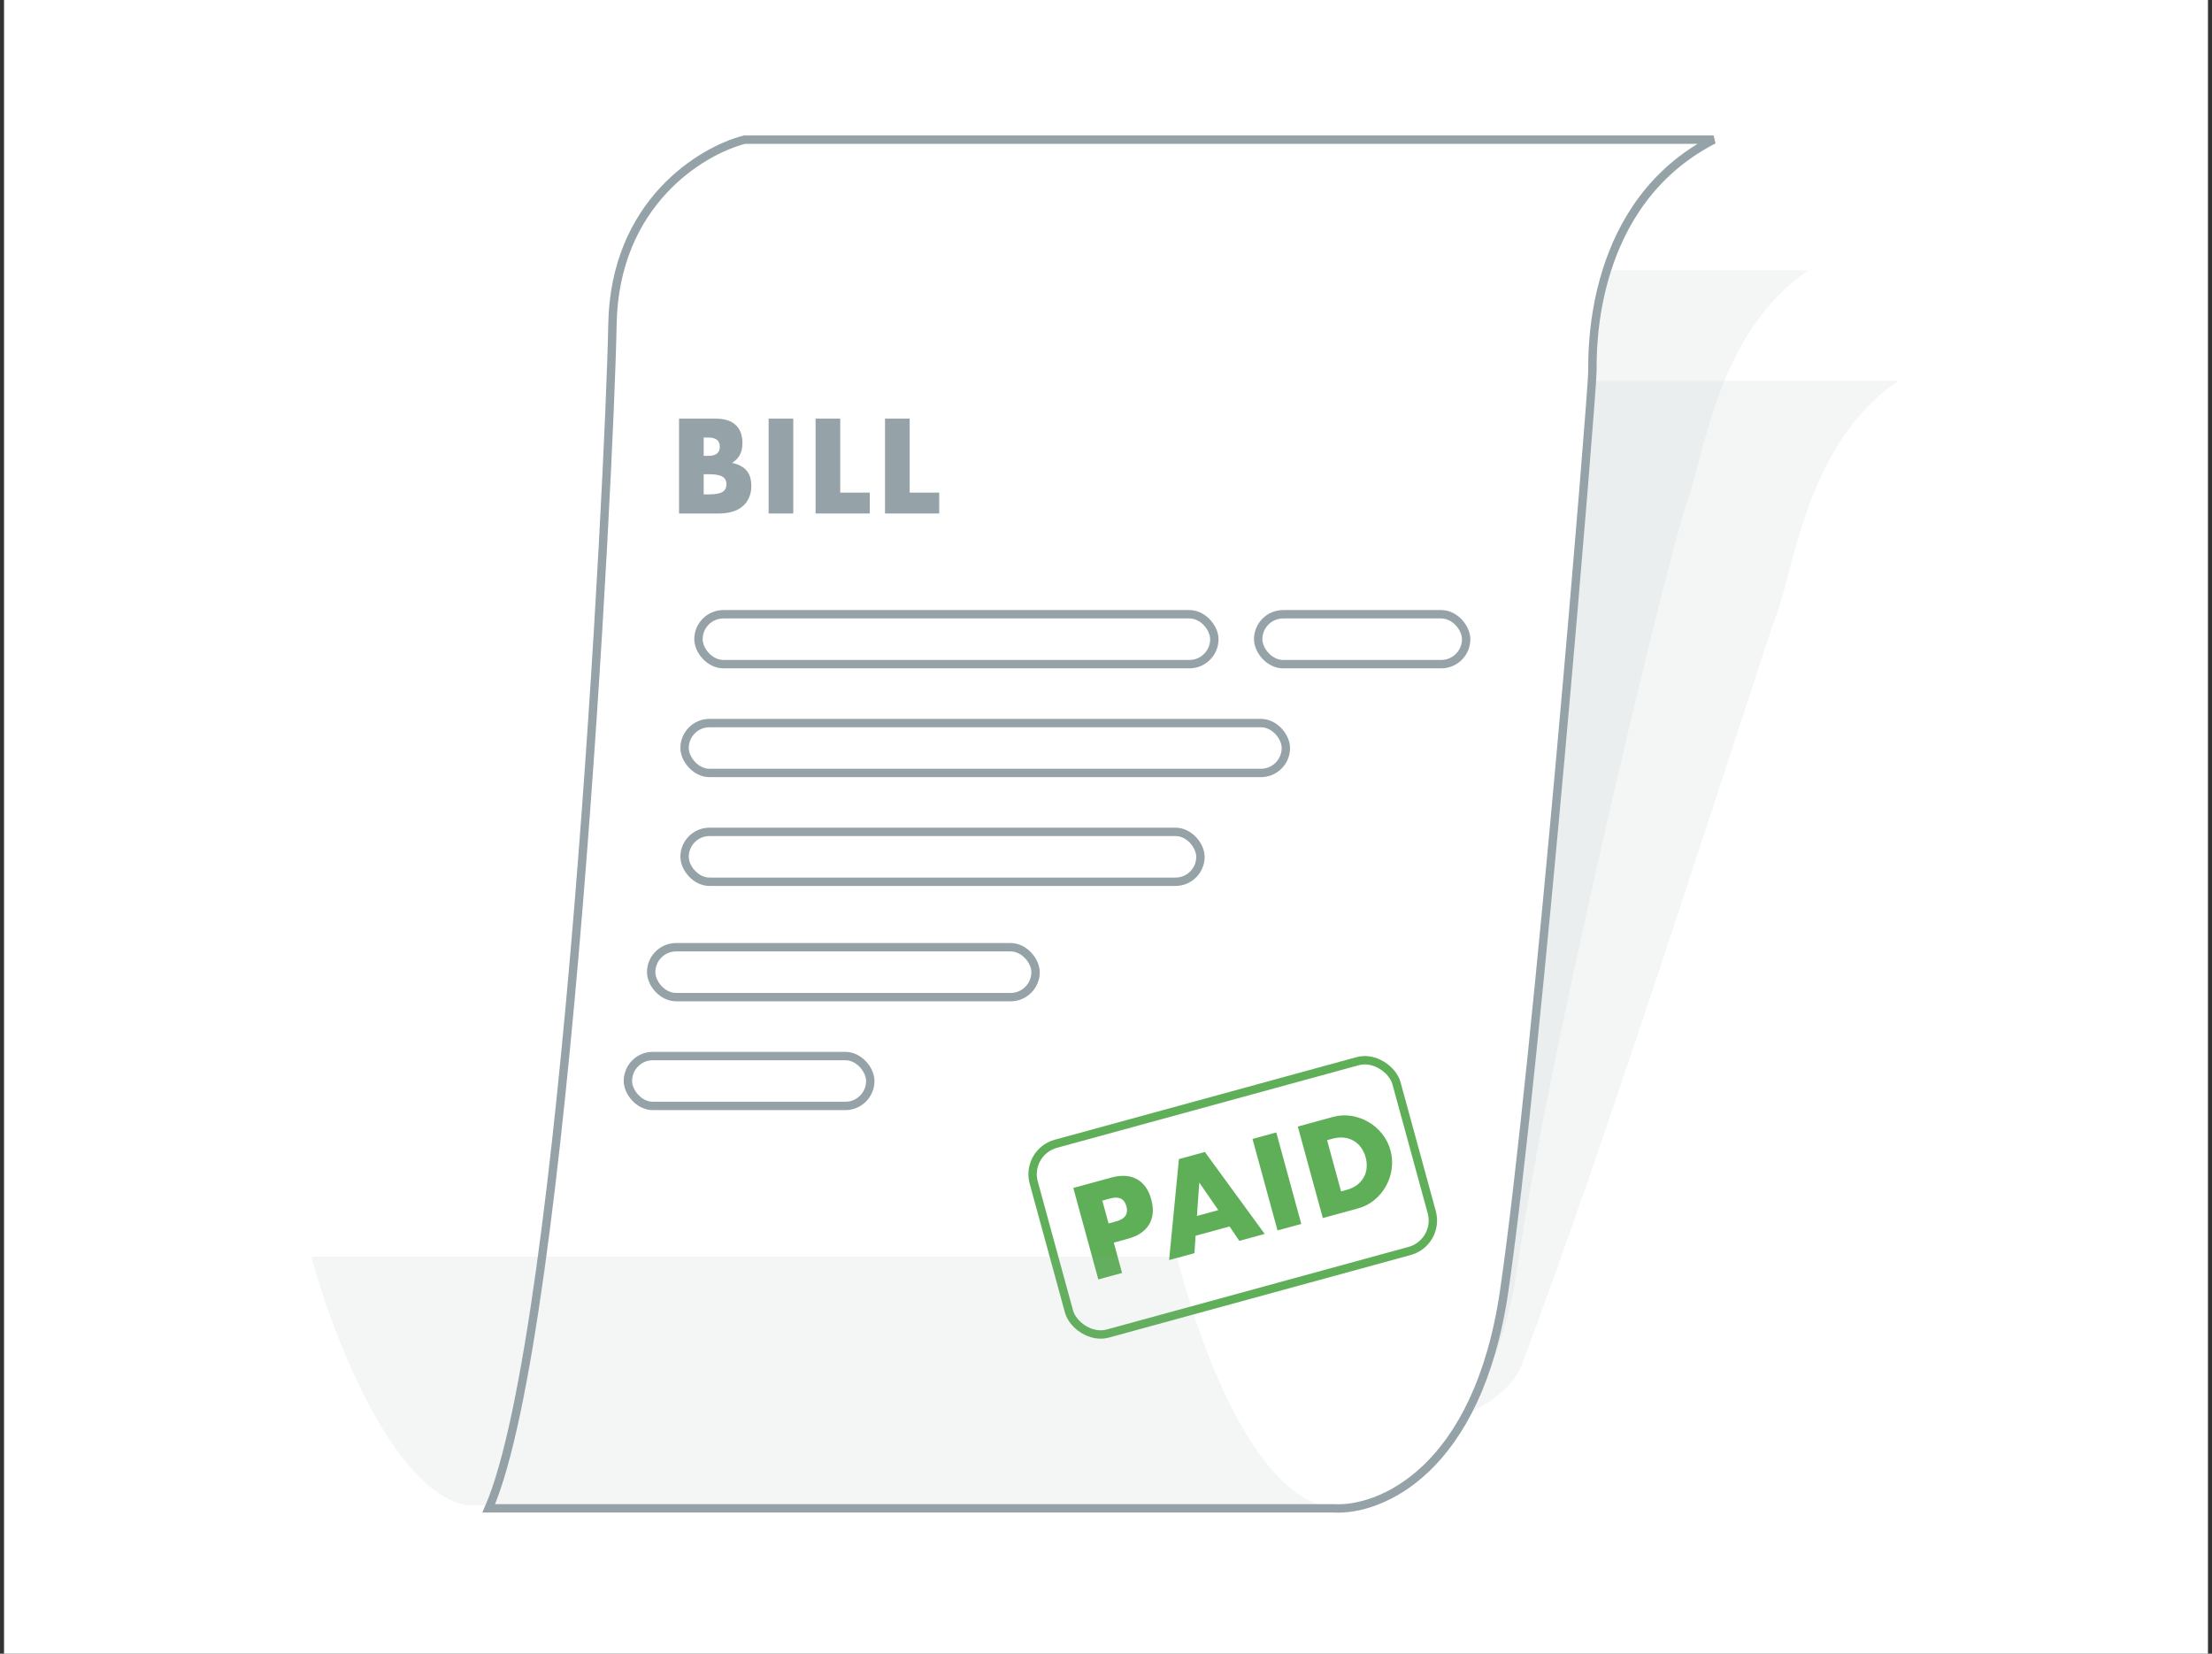
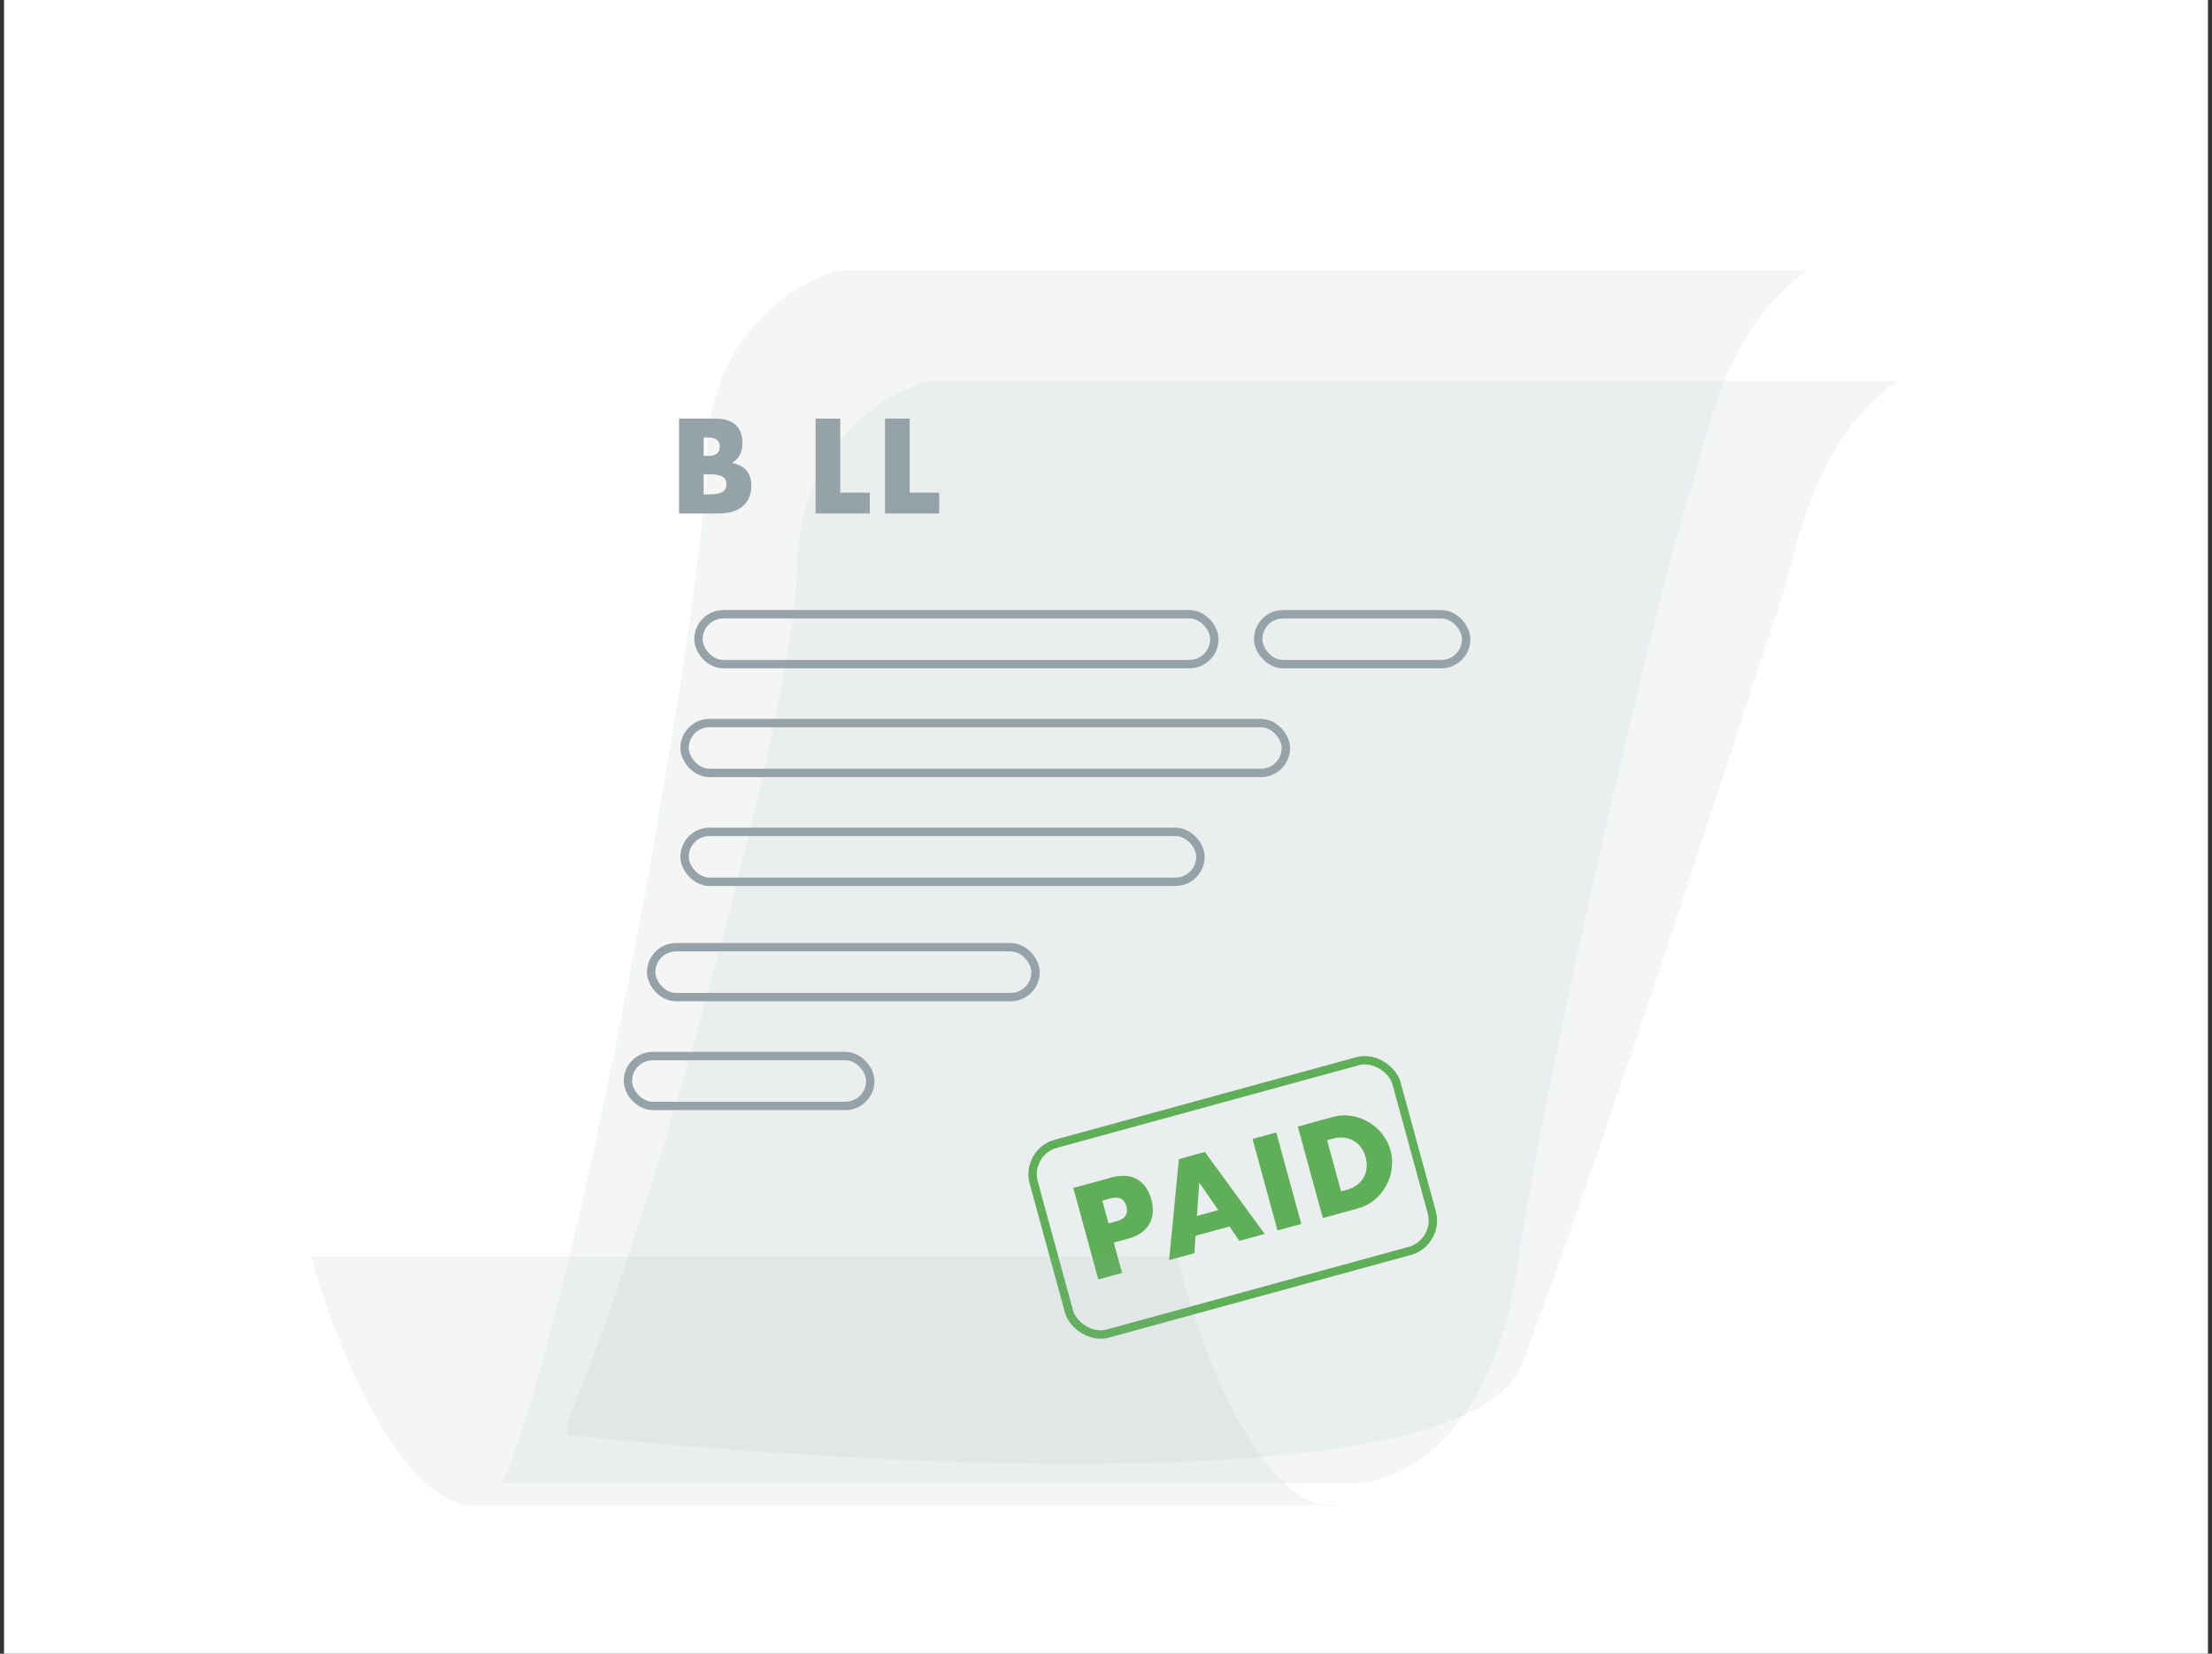
<svg xmlns="http://www.w3.org/2000/svg" width="396" height="296" viewBox="0 0 396 296" fill="none">
  <rect x="0" y="0" width="396" height="296" fill="#333333" stroke="none" />
  <rect width="394.554" height="296" transform="translate(0.723)" fill="white" />
  <path d="M126.585 81.43C126.982 59.734 142.508 50.37 150.221 48.399H323.722C307.534 59.377 305.2 81.182 302.022 89.825C299.063 97.871 277.591 186.136 271.682 226.568C266.954 258.914 249.353 266.007 241.143 265.51H89.889C103.693 233.969 126.088 108.551 126.585 81.43Z" fill="#95A2A7" fill-opacity="0.1" />
  <path d="M142.732 101.193C143.129 79.497 158.655 70.132 166.368 68.162H339.868C323.68 79.139 321.346 100.945 318.168 109.588C315.21 117.634 288.573 201.776 272.484 244.146C260.88 274.705 101.517 256.812 101.517 256.812V254.576C115.321 223.036 142.235 128.313 142.732 101.193Z" fill="#95A2A7" fill-opacity="0.1" />
-   <path d="M109.643 58.031C110.04 36.335 125.566 26.97 133.279 25H306.78C284.633 36.375 285.08 62.452 285.08 66.425C285.08 70.399 275.198 190.602 269.289 231.034C264.562 263.38 246.96 270.473 238.75 269.976H87.496C101.301 238.435 109.146 85.151 109.643 58.031Z" fill="white" stroke="#95A2A7" stroke-width="1.5" />
  <rect x="125.044" y="109.945" width="92.351" height="8.931" rx="4.465" stroke="#95A2A7" stroke-width="1.5" />
  <rect x="122.556" y="129.42" width="107.645" height="8.931" rx="4.465" stroke="#95A2A7" stroke-width="1.5" />
  <rect x="122.556" y="148.896" width="92.351" height="8.931" rx="4.465" stroke="#95A2A7" stroke-width="1.5" />
  <rect x="116.574" y="169.544" width="68.814" height="8.931" rx="4.465" stroke="#95A2A7" stroke-width="1.5" />
  <rect x="112.411" y="189.02" width="43.39" height="8.931" rx="4.465" stroke="#95A2A7" stroke-width="1.5" />
  <rect x="225.245" y="109.945" width="37.232" height="8.931" rx="4.465" stroke="#95A2A7" stroke-width="1.5" />
  <rect x="-0.921" y="-0.526" width="67.301" height="35.204" rx="5.651" transform="matrix(0.965 -0.264 0.264 0.965 184.597 206.479)" stroke="#5FAF59" stroke-width="1.5" />
  <path d="M198.457 218.983L199.868 218.597C201.432 218.169 202.027 217.275 201.655 215.914C201.283 214.553 200.316 214.086 198.752 214.513L197.341 214.899L198.457 218.983ZM200.879 227.844L196.623 229.008L192.147 212.631L198.922 210.779C200.76 210.276 202.295 210.37 203.526 211.061C204.771 211.747 205.632 212.959 206.107 214.697C206.581 216.434 206.457 217.915 205.734 219.14C205.025 220.361 203.752 221.223 201.913 221.725L199.395 222.414L200.879 227.844Z" fill="#5FAF59" />
  <path d="M218.101 216.599L214.701 211.67L214.28 217.644L218.101 216.599ZM220.115 219.526L214.035 221.189L213.836 224.301L209.298 225.542L211.054 207.462L215.7 206.191L226.408 220.863L221.87 222.104L220.115 219.526Z" fill="#5FAF59" />
  <path d="M228.484 202.695L232.96 219.072L228.704 220.235L224.228 203.859L228.484 202.695Z" fill="#5FAF59" />
  <path d="M240.085 213.249L241.062 212.981C241.8 212.78 242.427 212.484 242.943 212.094C243.458 211.704 243.856 211.252 244.136 210.74C244.431 210.224 244.604 209.663 244.656 209.057C244.719 208.433 244.66 207.788 244.477 207.122C244.299 206.471 244.025 205.892 243.653 205.387C243.282 204.881 242.838 204.481 242.322 204.187C241.82 203.888 241.248 203.702 240.606 203.629C239.964 203.556 239.281 203.618 238.557 203.816L237.58 204.083L240.085 213.249ZM232.339 201.641L238.635 199.92C239.75 199.615 240.854 199.554 241.946 199.738C243.053 199.918 244.071 200.285 245.001 200.84C245.941 201.377 246.757 202.087 247.45 202.971C248.139 203.841 248.632 204.819 248.929 205.905C249.221 206.976 249.295 208.069 249.148 209.183C249.012 210.278 248.677 211.304 248.145 212.258C247.627 213.209 246.937 214.044 246.075 214.762C245.228 215.476 244.24 215.987 243.111 216.296L236.814 218.018L232.339 201.641Z" fill="#5FAF59" />
  <path d="M83.53 269.429C70.183 266.886 59.43 238.699 55.723 224.924H210.651C219.553 258.079 230.42 268.052 236.742 269.429H239.651C238.85 269.647 237.868 269.674 236.742 269.429H83.53Z" fill="#95A2A7" fill-opacity="0.1" />
  <path d="M125.978 88.488H126.946C128.057 88.488 128.852 88.345 129.332 88.06C129.812 87.775 130.053 87.317 130.053 86.686C130.053 86.056 129.812 85.598 129.332 85.313C128.852 85.028 128.057 84.885 126.946 84.885H125.978V88.488ZM125.978 81.598H126.789C128.169 81.598 128.86 81.05 128.86 79.954C128.86 78.858 128.169 78.311 126.789 78.311H125.978V81.598ZM121.566 74.933H128.139C129.7 74.933 130.885 75.308 131.696 76.059C132.506 76.809 132.911 77.89 132.911 79.301C132.911 80.157 132.754 80.87 132.439 81.44C132.138 81.996 131.673 82.469 131.043 82.859C131.673 82.979 132.206 83.166 132.641 83.422C133.091 83.662 133.452 83.962 133.722 84.322C134.007 84.683 134.209 85.088 134.329 85.538C134.449 85.989 134.509 86.469 134.509 86.979C134.509 87.775 134.367 88.48 134.082 89.096C133.812 89.711 133.422 90.229 132.911 90.649C132.416 91.07 131.808 91.385 131.088 91.595C130.368 91.805 129.557 91.91 128.657 91.91H121.566V74.933Z" fill="#95A2A7" />
-   <path d="M142.014 74.933V91.91H137.602V74.933H142.014Z" fill="#95A2A7" />
  <path d="M150.422 74.933V88.173H155.711V91.91H146.01V74.933H150.422Z" fill="#95A2A7" />
  <path d="M162.852 74.933V88.173H168.142V91.91H158.44V74.933H162.852Z" fill="#95A2A7" />
</svg>